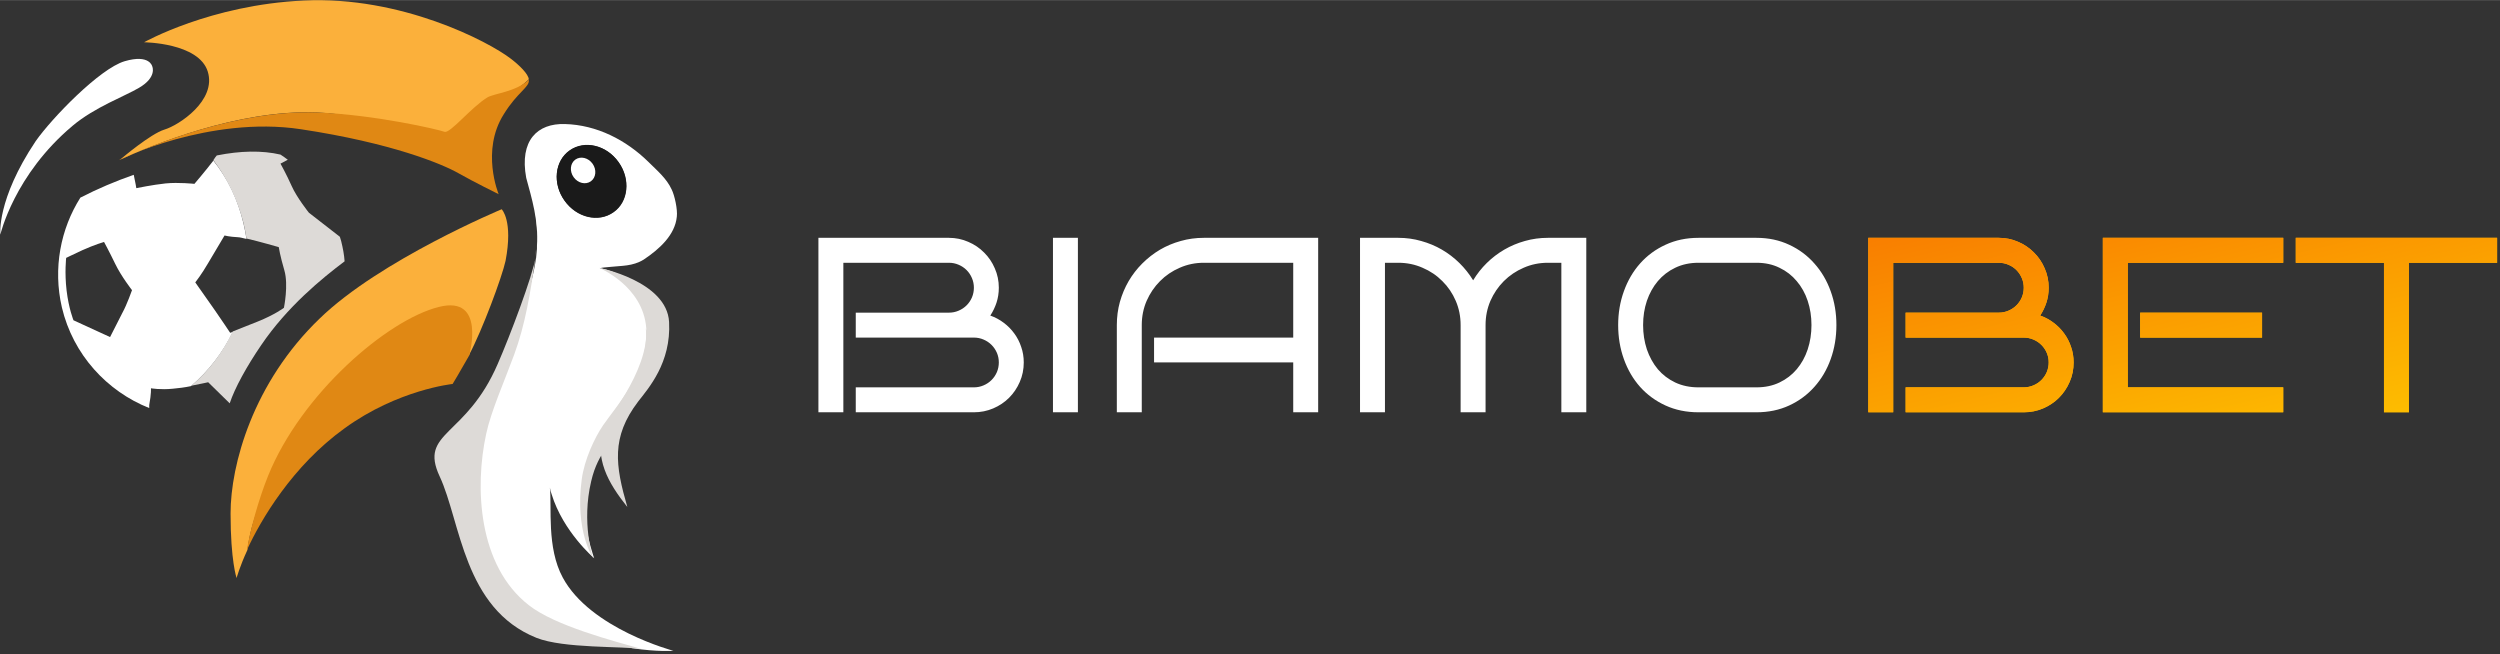
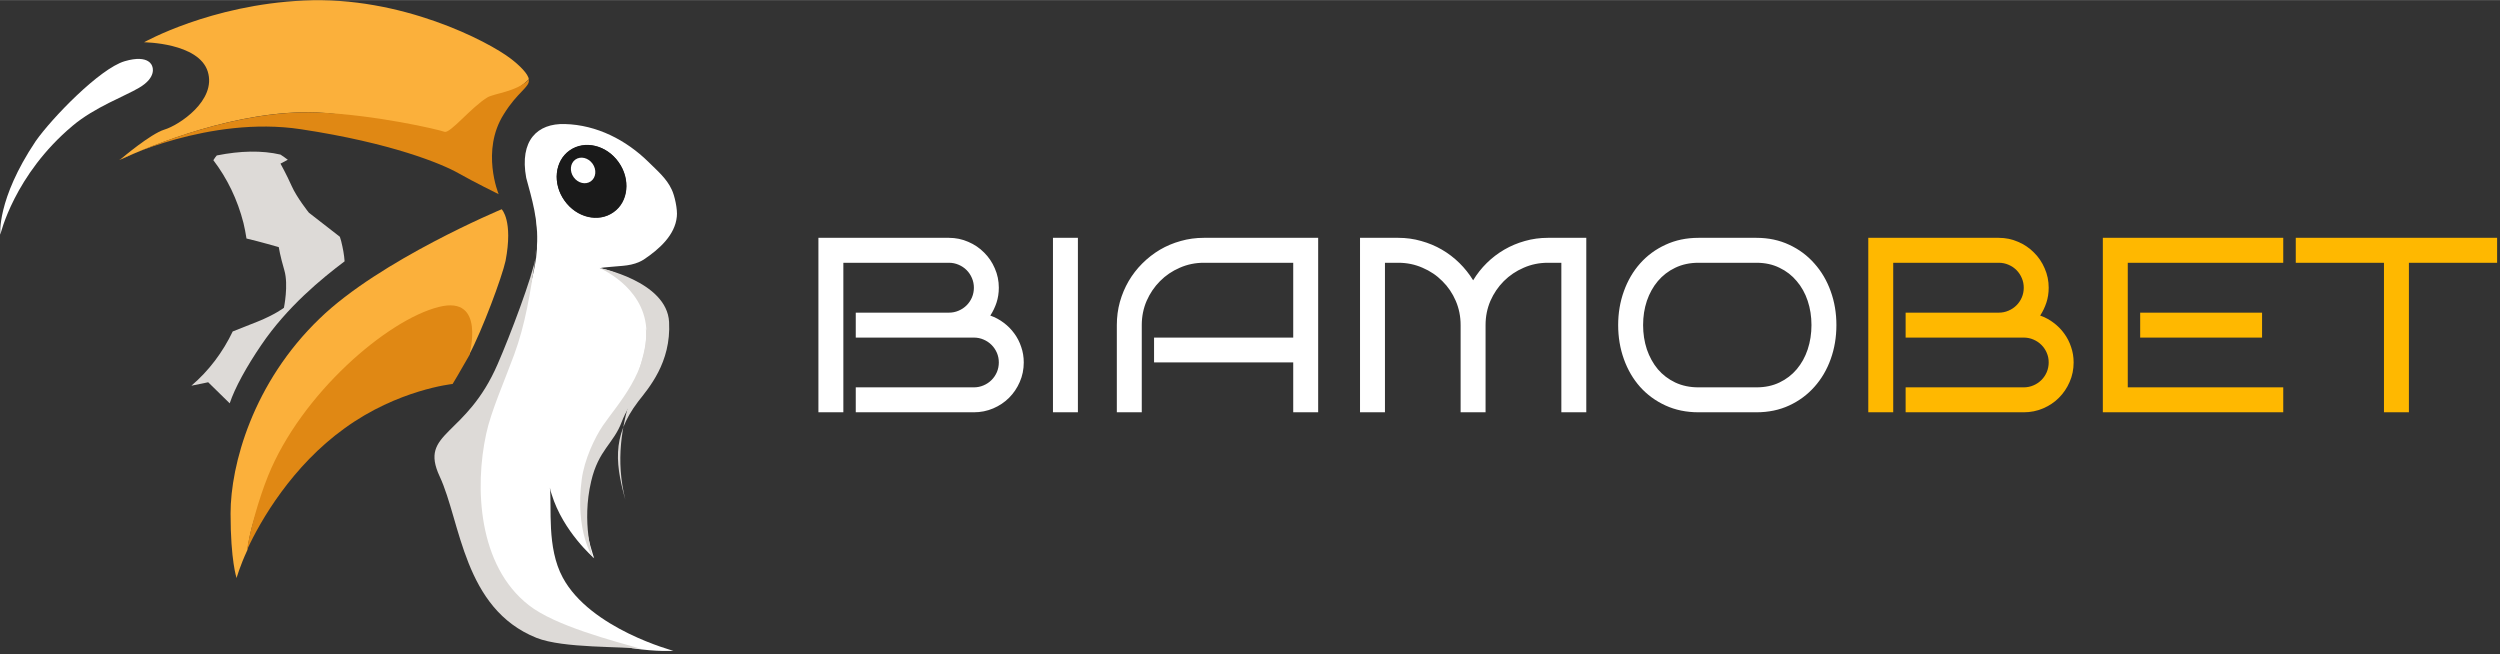
<svg xmlns="http://www.w3.org/2000/svg" fill="none" height="212" viewBox="0 0 279 73" width="810">
  <rect x="0" y="0" width="279" height="73" fill="#333333" stroke="none" />
  <desc>schwesterseiten.com - Deutschlands führender Index für Casino-Schwesterseite</desc>
  <title>Biamobet Casino auf https://schwesterseiten.com/biamo-bet/</title>
  <g clip-path="url(#clip0_2901_2553)">
    <path d="M59.013 19.547C59.013 19.595 59.013 19.643 59.061 19.691C59.493 21.948 60.069 24.541 59.925 27.327C60.117 24.541 59.637 21.852 59.013 19.547Z" fill="#D5C9B1" />
    <path d="M59.781 28.384C59.781 28.48 59.733 28.576 59.733 28.672C59.781 28.335 59.829 28.047 59.829 27.711C59.829 27.951 59.829 28.191 59.781 28.384Z" fill="#D5C9B1" />
    <path d="M71.836 28.96C73.565 27.807 75.342 26.222 75.534 24.157C75.63 23.389 75.294 21.804 74.957 21.132C74.381 19.883 73.325 19.018 72.364 18.058C69.867 15.609 66.601 13.928 63.047 13.832C59.973 13.736 57.956 15.657 58.725 19.835C59.349 22.14 60.117 24.637 59.925 27.423C59.925 27.471 59.925 27.567 59.925 27.615C59.925 27.663 59.925 27.759 59.925 27.807C59.877 28.095 59.877 28.432 59.829 28.768C58.725 36.452 53.49 43.752 53.346 49.755C53.154 55.951 53.442 63.683 59.109 68.053C62.038 70.359 67.657 71.175 70.539 72.328C73.421 72.76 75.15 72.616 75.15 72.616C75.15 72.616 65.881 70.166 62.807 64.451C60.982 61.09 61.606 56.575 61.366 54.414C61.414 54.654 61.462 54.894 61.558 55.134C62.855 59.361 66.313 62.29 66.313 62.29C66.313 62.29 63.335 54.366 66.745 48.891C70.155 43.416 75.87 40.198 73.373 34.867C71.404 30.593 66.937 29.92 66.937 29.92C67.321 29.824 67.706 29.824 68.09 29.776C69.338 29.632 70.587 29.728 71.836 28.96ZM62.999 22.38C61.654 20.507 61.894 17.962 63.575 16.809C65.256 15.609 67.706 16.185 69.05 18.106C70.395 19.979 70.155 22.524 68.474 23.677C66.793 24.878 64.344 24.301 62.999 22.38Z" fill="white" />
    <path d="M68.457 23.661C70.121 22.478 70.374 19.976 69.022 18.074C67.67 16.172 65.224 15.589 63.56 16.772C61.895 17.956 61.642 20.457 62.994 22.359C64.347 24.262 66.792 24.844 68.457 23.661Z" fill="#1A1A1A" />
    <path d="M59.013 67.525C53.346 63.107 52.962 54.366 54.258 48.411C54.786 45.913 56.323 42.455 57.38 39.574C58.629 36.164 59.157 32.85 59.781 28.672C59.445 30.785 56.9 37.509 55.555 40.582C52.001 48.843 46.718 48.122 49.071 53.165C51.425 58.208 51.713 67.909 59.877 71.175C62.903 72.376 69.531 72.088 71.644 72.424C68.426 71.511 61.942 69.83 59.013 67.525Z" fill="#DDDAD7" />
    <path d="M23.185 7.972C24.194 11.19 19.967 13.976 18.334 14.456C16.798 14.936 13.676 17.578 13.388 17.818C16.846 16.233 26.547 12.199 35.336 12.535C41.819 12.775 51.233 16.137 51.857 16.329C52.481 16.569 53.25 12.535 55.075 11.382C55.795 10.95 57.668 10.182 59.013 8.837C58.965 8.261 58.004 7.3 56.996 6.532C54.498 4.611 44.749 -0.48 33.895 0.048C23.473 0.528 16.077 4.707 16.077 4.707C16.077 4.707 22.177 4.755 23.185 7.972Z" fill="#FBB03B" />
    <path d="M49.6 14.696C48.976 14.456 41.82 12.775 35.288 12.535C26.451 12.247 16.798 16.233 13.34 17.818H13.292C13.292 17.818 23.378 12.871 33.559 14.408C43.741 15.945 49.36 18.298 51.137 19.306C52.914 20.315 55.651 21.66 55.651 21.66C55.651 21.66 53.634 16.809 56.228 12.727C57.765 10.23 59.157 9.701 59.013 8.885C57.62 10.23 55.123 10.422 54.403 10.854C52.578 11.959 50.224 14.936 49.6 14.696Z" fill="#E08814" />
    <path d="M30.005 54.318C33.463 48.459 42.06 40.102 47.15 37.989C52.241 35.924 52.337 39.622 52.337 39.622C53.826 36.836 56.035 30.881 56.419 29.104C57.284 24.59 55.987 23.341 55.987 23.341C55.987 23.341 42.396 29.008 35.672 35.539C28.228 42.695 25.731 51.868 25.731 57.295C25.731 62.578 26.403 64.499 26.403 64.499C26.403 64.499 26.739 63.251 27.604 61.378C27.892 59.169 28.612 56.623 30.005 54.318Z" fill="#FBB03B" />
    <path d="M48.975 34.243C43.212 35.684 33.607 43.944 29.909 53.117C28.9 55.614 27.892 59.168 27.555 61.378C29.092 58.016 32.646 51.965 38.458 47.786C44.413 43.464 50.512 42.84 50.512 42.84C50.512 42.84 51.329 41.495 52.385 39.622C52.337 39.67 54.306 32.898 48.975 34.243Z" fill="#E08814" />
    <path d="M16.99 7.396C16.99 7.396 16.702 6.003 13.916 6.82C11.131 7.636 5.752 13.207 3.975 15.753C-0.396 22.284 0.037 26.174 0.037 26.174C0.037 26.174 1.573 19.499 8.105 14.024C10.554 11.959 13.964 10.71 15.501 9.797C17.566 8.597 16.99 7.396 16.99 7.396Z" fill="white" />
    <path d="M65.937 20.224C66.521 19.809 66.607 18.93 66.131 18.259C65.654 17.589 64.795 17.382 64.211 17.797C63.628 18.212 63.541 19.092 64.017 19.762C64.494 20.432 65.353 20.639 65.937 20.224Z" fill="white" />
-     <path d="M71.212 44.809C68.186 48.795 68.667 51.916 70.011 56.575C67.85 53.837 66.313 51.244 67.322 47.498C67.322 47.498 72.461 41.399 72.124 36.644C71.788 31.89 66.842 29.872 66.842 29.872C66.842 29.872 74.43 31.361 74.67 35.924C74.91 40.486 72.365 43.32 71.212 44.809Z" fill="#DDDAD7" />
+     <path d="M71.212 44.809C68.186 48.795 68.667 51.916 70.011 56.575C67.322 47.498 72.461 41.399 72.124 36.644C71.788 31.89 66.842 29.872 66.842 29.872C66.842 29.872 74.43 31.361 74.67 35.924C74.91 40.486 72.365 43.32 71.212 44.809Z" fill="#DDDAD7" />
    <path d="M72.076 36.644C72.46 41.399 68.954 45.049 67.273 47.498C66.361 48.843 65.208 51.292 64.92 53.501C64.151 59.264 66.169 62.242 66.169 62.242C66.169 62.242 64.872 58.352 65.977 53.693C66.793 50.188 68.474 49.515 69.386 47.066C70.155 45.049 72.268 42.263 72.556 40.15C72.844 38.037 72.076 36.644 72.076 36.644Z" fill="#DDDAD7" />
    <path d="M37.929 26.414L34.471 23.725C34.471 23.725 33.127 22.044 32.55 20.747C31.974 19.451 31.302 18.25 31.302 18.25L32.118 17.818C31.878 17.626 31.59 17.433 31.302 17.241C29.237 16.761 26.835 16.809 24.194 17.337C24.098 17.433 24.002 17.578 23.906 17.722C23.858 17.77 23.858 17.818 23.81 17.866C25.346 19.883 26.499 22.236 27.172 24.878C27.316 25.454 27.412 26.03 27.508 26.607C28.948 26.943 31.11 27.567 31.11 27.567C31.11 27.567 31.254 28.527 31.734 30.16C32.214 31.793 31.686 34.339 31.686 34.339C31.686 34.339 30.677 35.107 28.756 35.876C27.412 36.404 26.451 36.788 25.971 36.98C24.866 39.285 23.329 41.351 21.36 43.032C22.369 42.839 23.233 42.647 23.233 42.647L25.635 45.001C26.211 43.272 27.508 40.918 29.141 38.517C32.07 34.195 35.912 31.073 38.458 29.152C38.41 28.431 38.266 27.663 38.074 26.895C38.026 26.751 37.977 26.607 37.929 26.414Z" fill="#DDDAD7" />
-     <path d="M25.971 37.028C25.779 37.124 25.683 37.124 25.683 37.124C25.683 37.124 24.626 35.539 23.954 34.579C23.282 33.618 21.793 31.505 21.793 31.505C21.793 31.505 22.513 30.593 23.233 29.344C23.954 28.143 25.058 26.27 25.058 26.27C25.058 26.27 25.587 26.415 26.547 26.463C26.739 26.463 27.124 26.559 27.508 26.655C27.412 26.078 27.316 25.502 27.172 24.926C26.547 22.284 25.395 19.883 23.81 17.914C23.089 18.874 21.697 20.507 21.697 20.507C21.697 20.507 19.92 20.315 18.479 20.459C17.086 20.603 15.213 20.988 15.213 20.988C15.213 20.988 15.117 20.363 14.925 19.499C12.86 20.219 10.939 21.036 8.97 22.044C6.76 25.55 5.896 29.921 6.905 34.291C8.153 39.574 11.947 43.656 16.654 45.529C16.654 45.385 16.654 45.289 16.654 45.193C16.894 43.896 16.846 43.32 16.846 43.32C16.846 43.32 17.903 43.512 19.295 43.368C19.872 43.32 20.64 43.224 21.312 43.08C23.282 41.399 24.866 39.334 25.971 37.028ZM13.676 34.867C13.244 35.732 12.284 37.605 12.284 37.605L8.201 35.732C8.201 35.732 7.673 34.435 7.433 32.418C7.193 30.401 7.385 28.768 7.385 28.768C7.385 28.768 7.865 28.528 9.21 27.903C10.603 27.279 11.611 26.991 11.611 26.991C11.611 26.991 12.187 28.047 12.86 29.44C13.532 30.833 14.733 32.37 14.733 32.37C14.733 32.37 14.156 34.003 13.676 34.867Z" fill="white" />
  </g>
  <path d="M114.252 40.434C114.252 41.212 114.103 41.941 113.804 42.62C113.515 43.289 113.116 43.877 112.61 44.384C112.112 44.882 111.523 45.276 110.845 45.566C110.166 45.855 109.446 46 108.686 46H95.503V43.217H108.686C109.066 43.217 109.424 43.144 109.758 43C110.102 42.855 110.401 42.656 110.654 42.402C110.908 42.149 111.107 41.855 111.252 41.52C111.397 41.176 111.469 40.814 111.469 40.434C111.469 40.053 111.397 39.696 111.252 39.361C111.107 39.026 110.908 38.732 110.654 38.479C110.401 38.225 110.102 38.026 109.758 37.881C109.424 37.736 109.066 37.664 108.686 37.664H95.503V34.881H105.903C106.283 34.881 106.64 34.808 106.975 34.664C107.319 34.519 107.618 34.32 107.871 34.066C108.125 33.813 108.324 33.519 108.469 33.184C108.613 32.84 108.686 32.478 108.686 32.098C108.686 31.718 108.613 31.36 108.469 31.025C108.324 30.681 108.125 30.383 107.871 30.129C107.618 29.876 107.319 29.677 106.975 29.532C106.64 29.387 106.283 29.314 105.903 29.314H94.118V46H91.335V26.531H105.903C106.663 26.531 107.383 26.681 108.061 26.979C108.74 27.269 109.329 27.667 109.826 28.174C110.333 28.672 110.731 29.26 111.021 29.939C111.32 30.618 111.469 31.337 111.469 32.098C111.469 32.686 111.383 33.243 111.211 33.768C111.039 34.283 110.808 34.763 110.519 35.207C111.062 35.397 111.56 35.664 112.012 36.008C112.474 36.352 112.867 36.75 113.193 37.202C113.528 37.655 113.786 38.157 113.967 38.709C114.157 39.252 114.252 39.827 114.252 40.434ZM120.294 46H117.511V26.531H120.294V46ZM147.107 46H144.324V40.434H128.793V37.664H144.324V29.314H134.345C133.395 29.314 132.499 29.5 131.657 29.871C130.816 30.233 130.082 30.731 129.458 31.364C128.833 31.989 128.336 32.722 127.965 33.564C127.602 34.406 127.421 35.306 127.421 36.266V46H124.638V36.266C124.638 35.37 124.751 34.51 124.978 33.686C125.213 32.853 125.539 32.08 125.955 31.364C126.381 30.64 126.887 29.984 127.476 29.396C128.073 28.799 128.729 28.287 129.444 27.862C130.168 27.436 130.942 27.111 131.766 26.884C132.59 26.649 133.449 26.531 134.345 26.531H147.107V46ZM165.789 46H163.005V36.266C163.005 35.306 162.824 34.406 162.462 33.564C162.1 32.722 161.603 31.989 160.969 31.364C160.344 30.731 159.607 30.233 158.756 29.871C157.914 29.5 157.014 29.314 156.054 29.314H154.561V46H151.778V26.531H156.054C156.941 26.531 157.792 26.649 158.607 26.884C159.43 27.111 160.2 27.432 160.915 27.848C161.63 28.265 162.281 28.762 162.87 29.342C163.458 29.921 163.969 30.564 164.404 31.27C164.829 30.564 165.336 29.921 165.924 29.342C166.513 28.762 167.164 28.265 167.879 27.848C168.594 27.432 169.359 27.111 170.174 26.884C170.997 26.649 171.853 26.531 172.74 26.531H177.03V46H174.247V29.314H172.74C171.78 29.314 170.88 29.5 170.038 29.871C169.196 30.233 168.459 30.731 167.825 31.364C167.201 31.989 166.703 32.722 166.332 33.564C165.97 34.406 165.789 35.306 165.789 36.266V46ZM204.943 36.266C204.943 37.614 204.731 38.881 204.305 40.067C203.88 41.253 203.273 42.285 202.486 43.163C201.707 44.041 200.771 44.733 199.676 45.24C198.58 45.747 197.363 46 196.023 46H189.547C188.199 46 186.972 45.747 185.868 45.24C184.764 44.733 183.818 44.041 183.031 43.163C182.252 42.285 181.65 41.253 181.225 40.067C180.8 38.881 180.587 37.614 180.587 36.266C180.587 34.926 180.8 33.668 181.225 32.491C181.65 31.306 182.252 30.274 183.031 29.396C183.818 28.509 184.764 27.812 185.868 27.305C186.972 26.789 188.199 26.531 189.547 26.531H196.023C197.363 26.531 198.58 26.789 199.676 27.305C200.771 27.812 201.707 28.509 202.486 29.396C203.273 30.274 203.88 31.306 204.305 32.491C204.731 33.668 204.943 34.926 204.943 36.266ZM202.16 36.266C202.16 35.306 202.02 34.406 201.739 33.564C201.459 32.722 201.051 31.989 200.517 31.364C199.992 30.731 199.35 30.233 198.589 29.871C197.838 29.5 196.983 29.314 196.023 29.314H189.547C188.588 29.314 187.724 29.5 186.954 29.871C186.194 30.233 185.547 30.731 185.013 31.364C184.488 31.989 184.081 32.722 183.791 33.564C183.51 34.406 183.37 35.306 183.37 36.266C183.37 37.225 183.51 38.13 183.791 38.981C184.081 39.823 184.488 40.56 185.013 41.194C185.547 41.818 186.194 42.312 186.954 42.674C187.724 43.036 188.588 43.217 189.547 43.217H196.023C196.983 43.217 197.838 43.036 198.589 42.674C199.35 42.312 199.992 41.818 200.517 41.194C201.051 40.56 201.459 39.823 201.739 38.981C202.02 38.13 202.16 37.225 202.16 36.266Z" fill="white" />
  <path d="M231.417 40.434C231.417 41.212 231.268 41.941 230.969 42.62C230.68 43.289 230.281 43.877 229.775 44.384C229.277 44.882 228.688 45.276 228.01 45.566C227.331 45.855 226.611 46 225.851 46H212.668V43.217H225.851C226.231 43.217 226.589 43.144 226.924 43C227.267 42.855 227.566 42.656 227.82 42.402C228.073 42.149 228.272 41.855 228.417 41.52C228.562 41.176 228.634 40.814 228.634 40.434C228.634 40.053 228.562 39.696 228.417 39.361C228.272 39.026 228.073 38.732 227.82 38.479C227.566 38.225 227.267 38.026 226.924 37.881C226.589 37.736 226.231 37.664 225.851 37.664H212.668V34.881H223.068C223.448 34.881 223.805 34.808 224.14 34.664C224.484 34.519 224.783 34.32 225.036 34.066C225.29 33.813 225.489 33.519 225.634 33.184C225.779 32.84 225.851 32.478 225.851 32.098C225.851 31.718 225.779 31.36 225.634 31.025C225.489 30.681 225.29 30.383 225.036 30.129C224.783 29.876 224.484 29.677 224.14 29.532C223.805 29.387 223.448 29.314 223.068 29.314H211.283V46H208.5V26.531H223.068C223.828 26.531 224.548 26.681 225.226 26.979C225.905 27.269 226.494 27.667 226.991 28.174C227.498 28.672 227.897 29.26 228.186 29.939C228.485 30.618 228.634 31.337 228.634 32.098C228.634 32.686 228.548 33.243 228.376 33.768C228.204 34.283 227.973 34.763 227.684 35.207C228.227 35.397 228.725 35.664 229.177 36.008C229.639 36.352 230.033 36.75 230.358 37.202C230.693 37.655 230.951 38.157 231.132 38.709C231.322 39.252 231.417 39.827 231.417 40.434ZM254.81 46H234.676V26.531H254.81V29.314H237.459V43.217H254.81V46ZM252.447 37.664H238.844V34.881H252.447V37.664ZM268.834 46H266.051V29.314H256.208V26.531H278.677V29.314H268.834V46Z" fill="#FFB800" />
-   <path d="M231.417 40.434C231.417 41.212 231.268 41.941 230.969 42.62C230.68 43.289 230.281 43.877 229.775 44.384C229.277 44.882 228.688 45.276 228.01 45.566C227.331 45.855 226.611 46 225.851 46H212.668V43.217H225.851C226.231 43.217 226.589 43.144 226.924 43C227.267 42.855 227.566 42.656 227.82 42.402C228.073 42.149 228.272 41.855 228.417 41.52C228.562 41.176 228.634 40.814 228.634 40.434C228.634 40.053 228.562 39.696 228.417 39.361C228.272 39.026 228.073 38.732 227.82 38.479C227.566 38.225 227.267 38.026 226.924 37.881C226.589 37.736 226.231 37.664 225.851 37.664H212.668V34.881H223.068C223.448 34.881 223.805 34.808 224.14 34.664C224.484 34.519 224.783 34.32 225.036 34.066C225.29 33.813 225.489 33.519 225.634 33.184C225.779 32.84 225.851 32.478 225.851 32.098C225.851 31.718 225.779 31.36 225.634 31.025C225.489 30.681 225.29 30.383 225.036 30.129C224.783 29.876 224.484 29.677 224.14 29.532C223.805 29.387 223.448 29.314 223.068 29.314H211.283V46H208.5V26.531H223.068C223.828 26.531 224.548 26.681 225.226 26.979C225.905 27.269 226.494 27.667 226.991 28.174C227.498 28.672 227.897 29.26 228.186 29.939C228.485 30.618 228.634 31.337 228.634 32.098C228.634 32.686 228.548 33.243 228.376 33.768C228.204 34.283 227.973 34.763 227.684 35.207C228.227 35.397 228.725 35.664 229.177 36.008C229.639 36.352 230.033 36.75 230.358 37.202C230.693 37.655 230.951 38.157 231.132 38.709C231.322 39.252 231.417 39.827 231.417 40.434ZM254.81 46H234.676V26.531H254.81V29.314H237.459V43.217H254.81V46ZM252.447 37.664H238.844V34.881H252.447V37.664ZM268.834 46H266.051V29.314H256.208V26.531H278.677V29.314H268.834V46Z" fill="url(#paint0_linear_2901_2553)" />
  <defs>
    <linearGradient gradientUnits="userSpaceOnUse" id="paint0_linear_2901_2553" x1="177.604" x2="196.549" y1="-2.647" y2="76.915">
      <stop stop-color="#F43B00" />
      <stop offset="1" stop-color="#FFD600" />
    </linearGradient>
    <clipPath id="clip0_2901_2553">
      <rect fill="white" height="73" width="81.317" />
    </clipPath>
  </defs>
</svg>